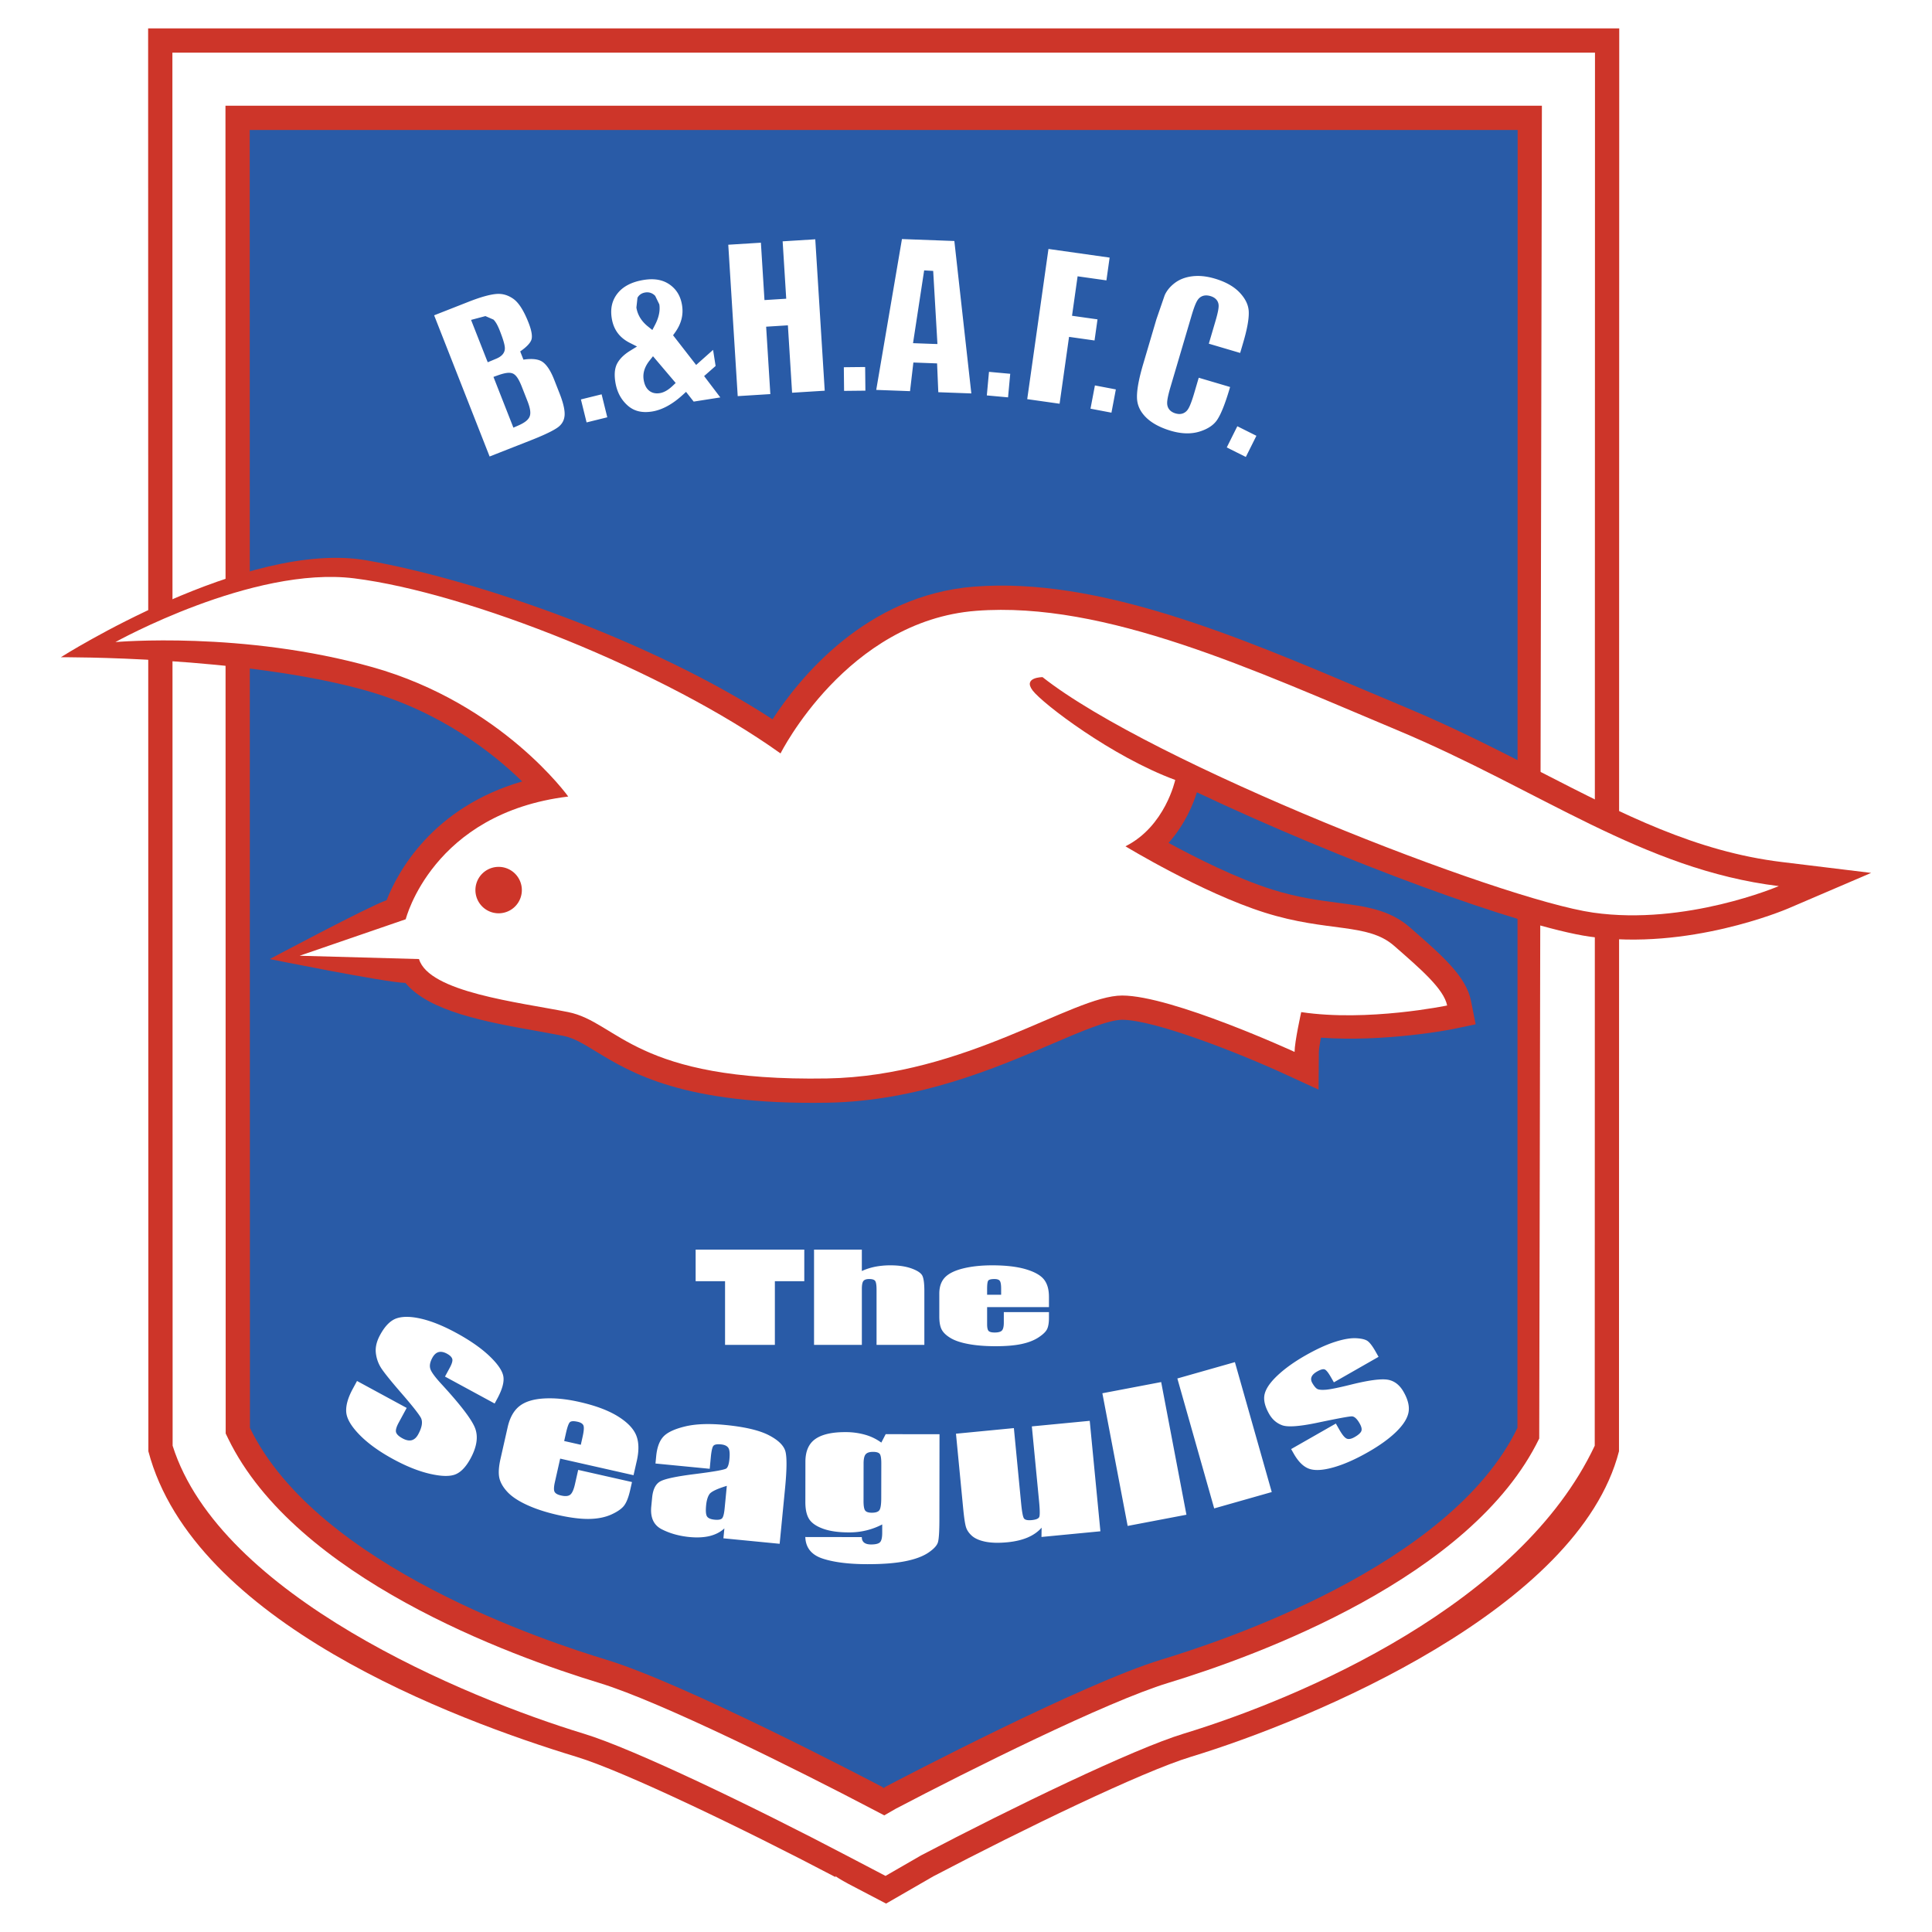
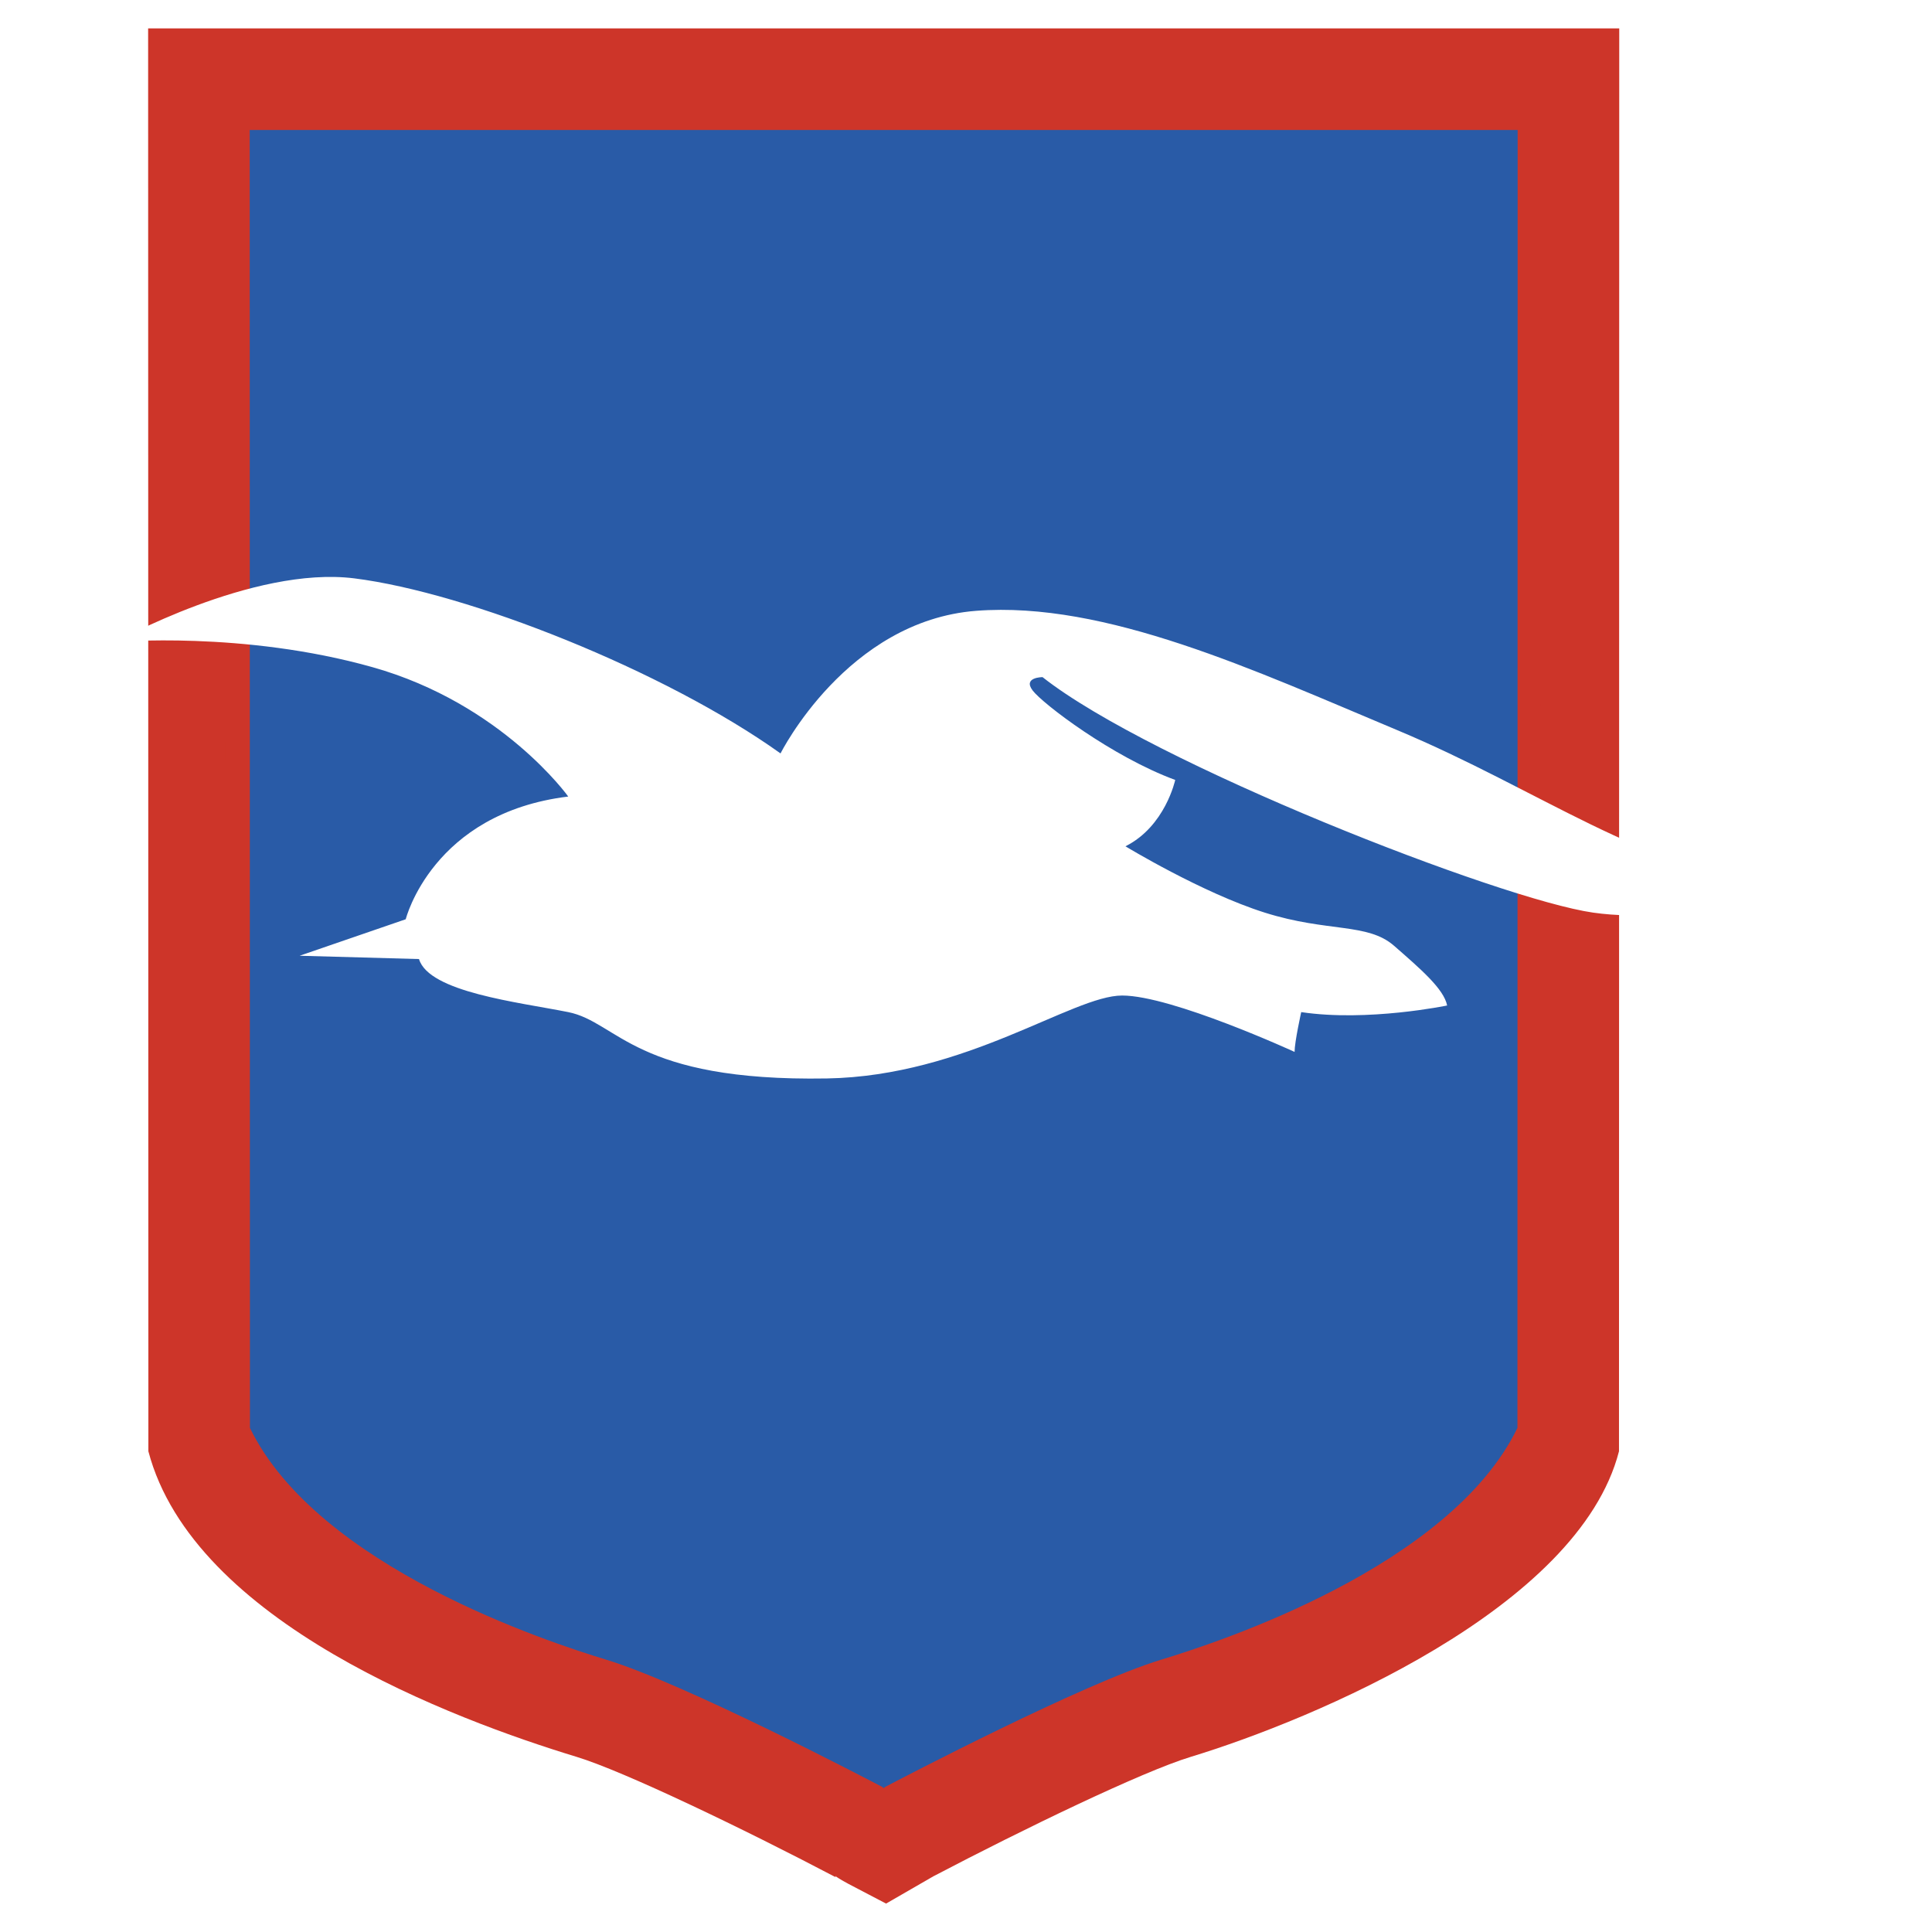
<svg xmlns="http://www.w3.org/2000/svg" width="2500" height="2500" viewBox="0 0 192.756 192.756">
  <g fill-rule="evenodd" clip-rule="evenodd">
-     <path fill="#fff" d="M0 0h192.756v192.756H0V0z" />
    <path d="M159.133 2.834H14.779l.024 141.96c4.502 17.07 30.497 26.766 42.738 30.492 4.645 1.412 16.514 7.107 25.837 12.004l-.036-.113c.424.293.879.555 1.304.777l3.758 1.967 4.713-2.719c8.93-4.684 20.834-10.443 25.672-11.916 12.242-3.727 38.703-14.801 42.738-30.492l.025-141.96h-2.419z" fill="#cd3529" />
-     <path d="M153.836 5.255H17.2l.023 138.983c4.729 14.979 29.159 25.121 41.023 28.732 5.015 1.525 17.127 7.383 26.258 12.178l1.266.662 2.578 1.35 3.562-2.055c9.128-4.789 21.183-10.615 26.177-12.135 11.861-3.611 33.574-12.936 41.021-28.732l.025-138.983h-5.297z" fill="#fff" />
    <path d="M151.416 10.548H22.495l.022 132.473.243.5c6.745 13.891 28.141 21.68 37.027 24.385 6.134 1.865 19.97 8.77 27.178 12.555l1.258.658 1.142-.658c7.208-3.785 21.044-10.689 27.179-12.555 8.887-2.705 30.281-10.494 37.025-24.385l.266-132.973h-2.419z" fill="#cd3529" />
    <path d="M24.915 12.969l.022 129.496c6.738 13.875 29.849 21.389 35.555 23.125 7.781 2.367 25.844 11.807 27.599 12.729v.078l.075-.039.076.039v-.078c1.754-.922 19.818-10.361 27.599-12.729 5.705-1.736 28.816-9.25 35.555-23.125l.021-129.496H24.915z" fill="#295ba7" />
-     <path d="M6.069 65.574s18.198-.133 30.447 3.322c7.447 2.1 12.689 6.247 15.581 9.068-8.965 2.603-12.427 9.045-13.523 11.848-1.793.617-11.658 5.874-11.658 5.874S38.4 98.012 40.45 98.068c2.379 2.865 8.062 3.898 13.196 4.809l2.576.475c1.026.205 1.949.77 3.226 1.547 3.503 2.137 8.798 5.365 23.101 5.119 9.106-.158 16.802-3.459 22.423-5.871 2.881-1.234 5.602-2.402 6.986-2.402 3.225 0 11.646 3.314 16.195 5.404l3.402 1.562.027-3.76c.002-.209.082-.752.201-1.422 6.332.451 12.789-.779 13.094-.842l2.35-.49-.469-2.354c-.484-2.414-2.854-4.486-5.854-7.11l-.221-.194c-2.049-1.793-4.447-2.106-7.221-2.47-1.885-.247-4.021-.526-6.551-1.325-3.559-1.125-7.615-3.175-10.324-4.648 1.689-1.894 2.498-3.979 2.826-5.048 14.42 6.831 32.422 13.434 39.188 14.4 9.822 1.404 19.422-2.645 19.826-2.818l8.26-3.54-8.92-1.087c-8.594-1.049-15.734-4.714-24.004-8.959-4.207-2.159-8.555-4.391-13.408-6.423l-3.9-1.644c-13.238-5.604-26.93-11.397-39.244-10.45-10.772.829-17.444 9.103-20.135 13.24-11.845-7.737-29.274-13.88-40.475-15.857-12.012-2.118-30.532 9.664-30.532 9.664z" fill="#cd3529" />
    <path d="M11.514 64.059s13.693-7.628 23.833-6.356c11.335 1.423 30.945 9.194 42.527 17.466 0 0 6.618-13.236 19.523-14.228 12.904-.993 27.797 5.957 42.023 11.912 14.229 5.957 24.486 13.898 38.053 15.553 0 0-9.266 3.97-18.529 2.646-9.266-1.324-44.008-14.89-54.93-23.494 0 0-1.986 0-.992 1.324.992 1.323 7.943 6.618 14.23 8.934 0 0-.992 4.633-4.965 6.619 0 0 7.611 4.632 13.898 6.617s10.256.993 12.902 3.309c2.648 2.316 4.967 4.303 5.295 5.957 0 0-7.939 1.652-14.559.66 0 0-.662 2.979-.662 3.971 0 0-12.242-5.625-17.205-5.625-4.965 0-15.555 8.033-29.451 8.273-19.192.33-20.847-5.625-25.811-6.619-4.963-.994-13.897-1.984-14.89-5.293l-11.912-.33 10.588-3.641s2.647-10.588 16.214-12.243c0 0-6.617-9.266-19.522-12.905-12.904-3.639-25.658-2.507-25.658-2.507z" fill="#fff" />
-     <path d="M52.064 88.736a2.316 2.316 0 1 1-4.63 0 2.316 2.316 0 0 1 4.63 0z" fill="#cd3529" />
-     <path fill="#fff" d="M80.244 124.674v3.152h-2.935v6.354h-4.97v-6.354h-2.935v-3.152h10.84zM85.986 124.674v2.137c.407-.189.849-.33 1.324-.428a8.005 8.005 0 0 1 1.524-.141c.832 0 1.539.105 2.124.318.584.213.941.455 1.071.73s.194.779.194 1.512v5.377h-4.769v-5.494c0-.457-.045-.75-.134-.881-.089-.131-.289-.195-.6-.195-.287 0-.481.066-.582.201-.102.133-.151.396-.151.791v5.578h-4.77v-9.506h4.769v.001zM98.484 129.178v-.592c0-.449.039-.725.117-.824.08-.102.285-.152.617-.152.27 0 .447.061.533.182.088.121.133.385.133.795v.592h-1.4v-.001zm6.17.209c0-.762-.176-1.35-.525-1.768-.35-.416-.961-.748-1.83-1-.869-.25-1.973-.377-3.311-.377-1.092 0-2.061.104-2.902.312-.842.209-1.448.51-1.818.902-.37.393-.554.93-.554 1.613v2.273c0 .582.082 1.023.248 1.326.165.303.462.582.891.836.428.256 1.029.455 1.799.596.772.141 1.661.211 2.667.211 1.039 0 1.902-.072 2.59-.217.689-.146 1.258-.367 1.705-.662.449-.295.734-.572.857-.832.121-.26.184-.631.184-1.111v-.578h-4.504v1.035c0 .396-.062.662-.186.797s-.367.201-.73.201c-.295 0-.492-.051-.598-.152-.102-.104-.152-.332-.152-.688v-1.693h6.17v-1.024h-.001zM49.523 29.329c-.658.053-1.587.315-2.761.775l-3.448 1.355 5.535 14.086 4.067-1.598c1.875-.736 2.591-1.17 2.86-1.404.342-.297.524-.662.555-1.117.003-.042.004-.088.004-.135 0-.497-.17-1.185-.508-2.043l-.543-1.382c-.346-.88-.738-1.474-1.163-1.765-.404-.276-1.042-.35-1.897-.218l-.324-.822c.797-.546 1.052-.947 1.126-1.187.073-.241.082-.729-.297-1.689-.472-1.202-.983-2.001-1.522-2.376-.532-.371-1.082-.528-1.684-.48zm-1.034 6.382l-1.491-3.794 1.431-.38c.004 0 .807.35.807.35.213.205.411.552.624 1.093.498 1.268.534 1.671.503 1.898-.055.404-.359.716-.902.93l-.798.335-.174-.432zm2.561 6.519l-1.817-4.626.441-.158c.733-.261 1.179-.315 1.494-.177.32.141.59.54.903 1.336l.548 1.396c.293.746.36 1.229.218 1.569-.143.338-.507.618-1.184.91l-.431.187-.172-.437zM57.958 39.852l.566 2.292 2.065-.51-.566-2.292c-.525.129-1.539.379-2.065.51zM64.247 27.925c-1.178.186-2.059.632-2.618 1.326-.556.691-.751 1.505-.598 2.485.179 1.139.768 1.946 1.801 2.469l.723.366-.689.425c-.609.375-1.044.805-1.293 1.275-.241.456-.302 1.07-.184 1.827.154.979.551 1.745 1.213 2.343.634.574 1.433.776 2.443.618.996-.156 2.019-.706 3.041-1.634l.361-.328.761.971 2.658-.417-1.616-2.129 1.146-1.009-.252-1.606-1.69 1.504-2.302-2.961.198-.276c.621-.865.85-1.752.7-2.71-.142-.903-.541-1.577-1.219-2.062-.683-.486-1.528-.643-2.584-.477zm-.754 2.759l-.009-.061.009.061zm.108-.975c.108-.203.332-.459.78-.529.377-.06.729.062.989.342l.41.844c.099.629-.049 1.327-.44 2.07l-.256.487-.429-.343c-.656-.524-1.047-1.162-1.162-1.896l.108-.975zm.615 8.167a2.102 2.102 0 0 1-.025-.325c0-.533.206-1.061.615-1.576l.344-.433 2.263 2.667-.313.296c-.446.42-.864.655-1.28.72-.545.086-.896-.104-1.094-.28-.268-.235-.434-.585-.51-1.069zM78.085 24.078l.357 5.725-2.17.136-.357-5.725-3.255.203.942 15.105 3.255-.203-.419-6.725 2.17-.136s.371 5.937.419 6.725l3.256-.203-.943-15.105-3.255.203zM84.189 36.638l.025 2.361 2.127-.023-.025-2.359c-.54.004-1.586.015-2.127.021zM87.422 38.901l3.372.125.334-2.858 2.365.089s.095 2.263.122 2.874l3.295.122-1.694-15.208-5.228-.194-2.566 15.05zm5.608-4.591l-1.937-.072 1.11-7.261.901.052.424 7.295-.498-.014zM98.455 39.451c.539.049 1.58.145 2.119.193.051-.562.164-1.788.217-2.351l-2.119-.194c-.053.562-.164 1.789-.217 2.352zM102.486 39.823l3.23.457.943-6.67 2.543.359c.076-.536.223-1.571.297-2.106l-2.543-.359.557-3.937 2.875.406.32-2.272-6.102-.863c-.116.823-2.002 14.162-2.12 14.985zM108.799 40.774l2.09.398c.107-.556.336-1.766.439-2.32l-2.088-.397-.441 2.319zM118.93 27.568c-.674.086-1.25.309-1.713.659-.467.353-.807.766-1.014 1.226l-.828 2.401-1.326 4.493c-.406 1.377-.613 2.462-.613 3.228l.002.125c.023.713.305 1.336.863 1.906.58.59 1.428 1.053 2.521 1.376 1.037.305 1.984.335 2.814.089.814-.243 1.408-.626 1.77-1.138.391-.557.818-1.619 1.273-3.157l.047-.165c-.605-.18-2.52-.745-3.127-.924-.156.524-.443 1.506-.443 1.506-.354 1.201-.559 1.555-.697 1.729-.162.203-.527.515-1.178.323-.668-.197-.805-.66-.828-.918-.02-.214 0-.6.314-1.673l2.113-7.159c.328-1.111.523-1.455.658-1.631.162-.209.533-.529 1.229-.324.627.186.775.6.807.83.006.042.01.093.01.153 0 .237-.062.647-.322 1.531l-.658 2.236 3.127.923c.127-.428.301-1.024.301-1.024.371-1.257.559-2.242.559-2.936a5.41 5.41 0 0 0-.004-.184c-.035-.646-.324-1.255-.889-1.861-.576-.618-1.422-1.095-2.518-1.417-.805-.237-1.563-.312-2.25-.223zM122.395 44.64c.482.242 1.418.709 1.902.95l1.055-2.111-1.902-.951c-.255.505-.804 1.607-1.055 2.112zM49.351 140.029l-4.955-2.688.477-.879c.226-.416.307-.715.245-.896s-.236-.352-.525-.508c-.313-.17-.593-.223-.837-.158-.245.068-.452.258-.623.572-.218.402-.289.75-.213 1.045.063.299.43.814 1.1 1.545 1.924 2.09 3.05 3.564 3.379 4.422.329.855.177 1.867-.455 3.033-.458.844-.967 1.373-1.526 1.59-.558.217-1.4.195-2.524-.064-1.124-.26-2.333-.742-3.631-1.445-1.424-.771-2.554-1.588-3.391-2.445-.837-.859-1.279-1.615-1.328-2.271-.048-.656.17-1.428.651-2.314l.426-.787 4.955 2.688-.791 1.459c-.246.453-.333.781-.264.984s.281.4.634.592.66.254.92.186c.26-.07.479-.266.654-.592.38-.699.467-1.248.262-1.646-.218-.393-.854-1.199-1.909-2.416-1.055-1.215-1.733-2.057-2.037-2.52a3.48 3.48 0 0 1-.547-1.537c-.062-.559.079-1.154.423-1.787.495-.914 1.055-1.471 1.682-1.672s1.451-.18 2.473.062c1.022.244 2.164.707 3.426 1.391 1.38.748 2.484 1.518 3.315 2.305.83.789 1.296 1.465 1.399 2.027s-.101 1.314-.613 2.258l-.252.466zM56.288 143.77l.178-.789c.138-.611.27-.975.393-1.09.125-.115.384-.129.778-.039.318.072.511.199.578.383.067.184.037.557-.09 1.121l-.178.789-1.659-.375zm7.245 1.98c.237-1.047.212-1.906-.072-2.58-.285-.674-.903-1.303-1.855-1.887-.952-.582-2.222-1.055-3.809-1.412-1.298-.295-2.479-.408-3.543-.344s-1.878.322-2.44.77c-.562.449-.95 1.146-1.164 2.092l-.711 3.145c-.182.805-.222 1.441-.122 1.906.101.465.366.932.795 1.396.429.467 1.079.902 1.95 1.305.87.402 1.903.74 3.098 1.01 1.232.277 2.279.408 3.141.393.862-.018 1.606-.17 2.23-.459.625-.287 1.05-.598 1.276-.926.226-.328.415-.826.565-1.492l.182-.803-5.368-1.213-.324 1.434c-.121.535-.275.879-.461 1.033-.187.156-.494.186-.921.088-.344-.076-.56-.199-.649-.367s-.078-.494.032-.98l.526-2.332 7.319 1.654.325-1.431zM72.297 150.494c-.054.551-.143.885-.267 1.002-.124.117-.37.158-.737.123-.388-.039-.639-.146-.753-.324-.115-.18-.145-.549-.09-1.109.048-.494.16-.867.336-1.119.176-.25.752-.525 1.729-.824l-.218 2.251zm-1.38-5.103c.061-.625.146-1.004.257-1.139s.364-.184.762-.145c.349.035.589.145.723.334.133.188.171.57.115 1.146-.046.473-.143.775-.291.91s-1.195.324-3.139.568c-1.816.227-2.964.467-3.442.719-.479.252-.757.793-.838 1.623l-.088.9c-.107 1.107.246 1.865 1.061 2.277.815.412 1.73.666 2.744.766.775.074 1.452.041 2.032-.102.579-.145 1.064-.396 1.458-.758l-.097.988 5.611.547.539-5.531c.176-1.814.192-3.025.05-3.635-.144-.605-.692-1.158-1.646-1.656s-2.409-.842-4.366-1.033c-1.633-.158-2.977-.107-4.034.152-1.057.258-1.776.602-2.16 1.029-.384.426-.617 1.07-.701 1.932l-.071.732 5.411.527.11-1.151zM87.922 149.457c0 .623-.06 1.025-.177 1.203-.117.176-.37.264-.759.264-.341 0-.565-.074-.672-.225-.107-.148-.16-.467-.159-.955l.005-3.727c.001-.461.071-.77.213-.928.141-.158.383-.236.724-.236.351 0 .576.072.679.211.102.137.153.457.152.955l-.006 3.438zm.442-6.369l-.435.84a5.08 5.08 0 0 0-1.607-.781 7.087 7.087 0 0 0-1.997-.264c-1.336-.002-2.332.23-2.986.693-.655.463-.982 1.219-.983 2.262l-.005 4.025c-.001.729.123 1.293.373 1.689.25.398.713.721 1.39.967.677.246 1.54.369 2.588.369a7.193 7.193 0 0 0 1.737-.201 6.95 6.95 0 0 0 1.58-.594l-.001.836c0 .479-.074.793-.22.941-.146.148-.441.221-.886.221-.62 0-.93-.246-.929-.734l-5.637-.008c.037 1.068.615 1.787 1.737 2.154s2.607.553 4.458.555c1.505.002 2.754-.094 3.747-.289.992-.195 1.767-.479 2.324-.852.557-.375.881-.729.972-1.064.092-.336.138-1.078.14-2.229l.011-8.531-5.371-.005zM108.723 141.756l1.064 11.021-5.879.566.014-.928c-.365.418-.836.744-1.406.986-.57.24-1.24.396-2.004.471-.873.084-1.604.064-2.195-.055-.592-.121-1.037-.316-1.339-.58-.301-.266-.5-.555-.598-.869-.099-.312-.193-.943-.285-1.889l-.717-7.438 5.777-.559.723 7.502c.084.859.178 1.363.287 1.512.107.148.363.203.773.164.438-.043.688-.15.754-.326s.059-.711-.029-1.607l-.715-7.416 5.775-.555zM115.85 137.889l2.521 13.236-5.865 1.117-2.522-13.236 5.866-1.117zM123.207 135.9l3.676 12.963-5.742 1.631-3.676-12.963 5.742-1.631zM137.539 135.371l-4.457 2.545-.301-.523c-.252-.441-.455-.695-.611-.762-.154-.064-.408.002-.76.203-.287.164-.471.34-.551.531-.08.189-.059.393.064.609.166.291.324.486.473.584.15.098.449.129.898.094.449-.037 1.309-.213 2.582-.531 1.703-.418 2.889-.574 3.555-.471.668.107 1.201.51 1.602 1.211.447.783.611 1.475.49 2.074-.121.602-.531 1.24-1.23 1.922-.699.68-1.627 1.35-2.781 2.01-1.281.732-2.443 1.244-3.484 1.535-1.041.293-1.844.338-2.41.139s-1.08-.701-1.539-1.506l-.262-.461 4.461-2.547.344.605c.291.51.535.809.736.896.197.088.465.037.795-.152.359-.205.578-.398.662-.584.08-.184.027-.443-.164-.777-.26-.457-.516-.691-.766-.705-.26-.006-1.43.211-3.518.65-1.758.363-2.908.441-3.455.234-.549-.205-.977-.578-1.287-1.121-.441-.773-.59-1.441-.447-2.004s.576-1.182 1.301-1.859c.723-.678 1.639-1.334 2.746-1.967 1.102-.627 2.084-1.08 2.945-1.357.863-.279 1.578-.402 2.145-.371.564.031.953.133 1.168.307.217.176.461.504.738.986l.318.563z" />
  </g>
</svg>